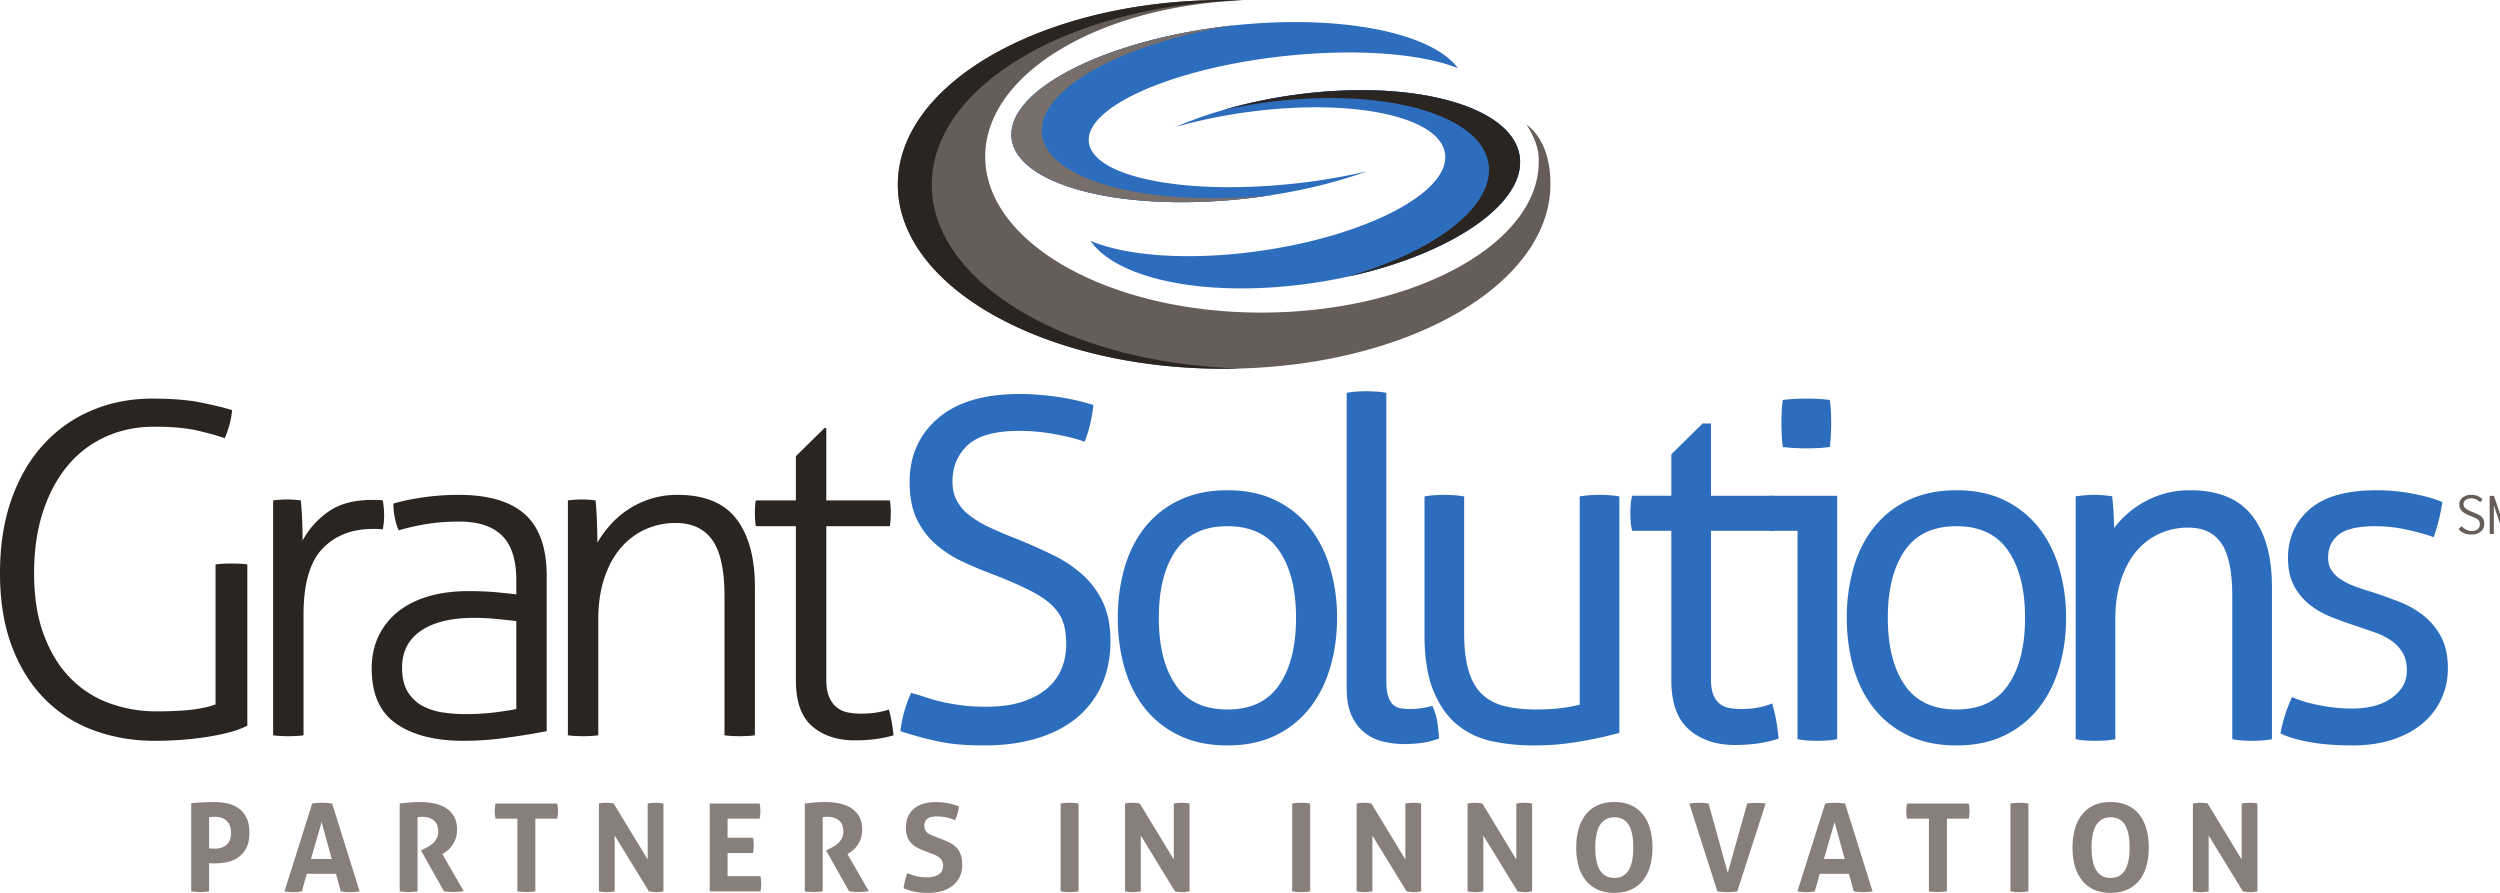
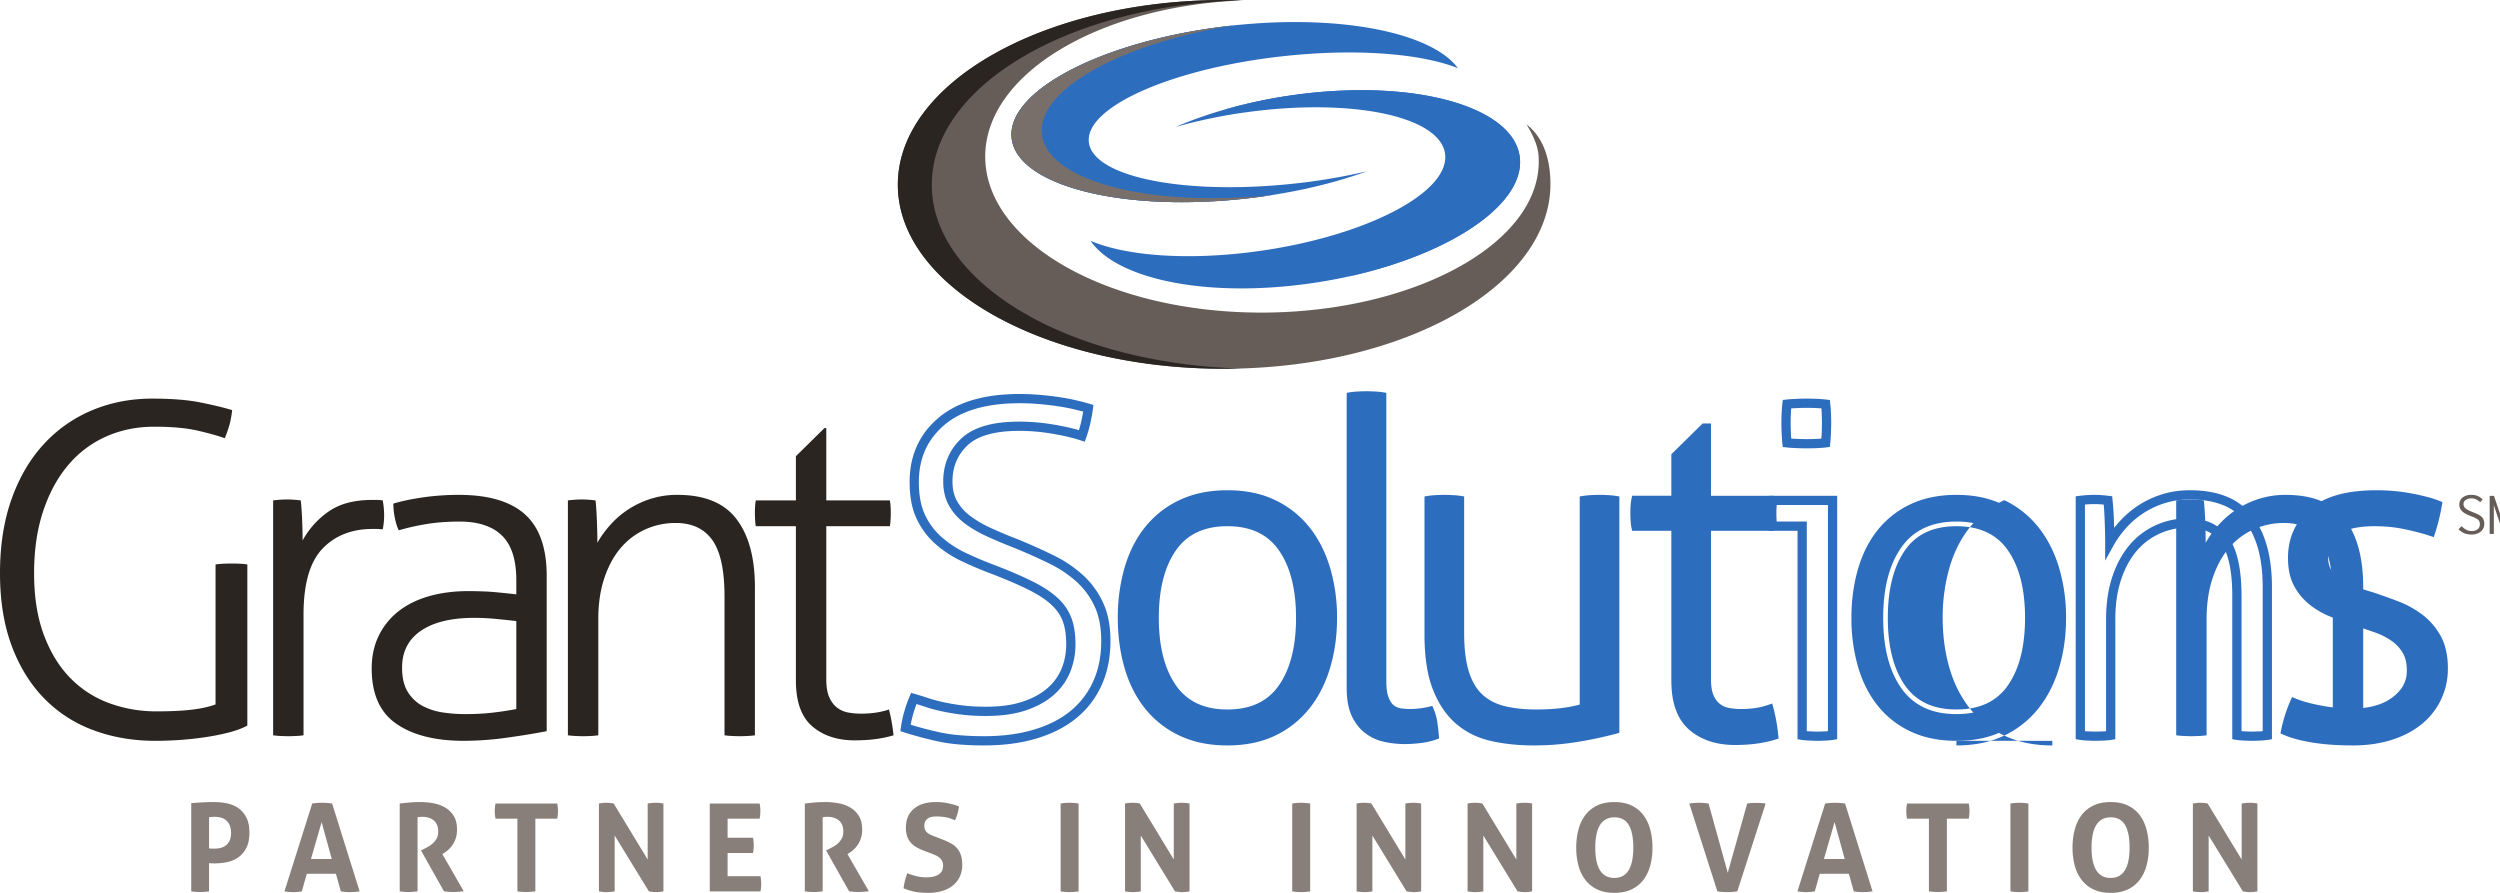
<svg xmlns="http://www.w3.org/2000/svg" style="isolation:isolate" viewBox="0.741 0 182 65" width="182" height="65">
  <g id="GrantSolutions_Logo">
    <g id="g12">
      <path d="M86.328 9.241a37.925 37.925 0 0 1 5.294-1.089c7.767-1.042 14.185.387 14.333 3.192.148 2.805-6.029 5.923-13.797 6.965-5.012.673-9.46.315-12.026-.777 1.892 2.761 8.262 4.139 15.713 3.139 8.791-1.179 15.755-5.22 15.554-9.025-.201-3.806-7.49-5.935-16.281-4.756-3.276.439-6.298 1.277-8.79 2.351" fill="#2D6DBE" />
      <path d="M111.4 11.675v-.001.001zm0-.01v-.002.002zm0-.009l-.001-.01.001.01z" fill="#2A2521" />
      <path d="M98.864 20.14c6.133-1.776 10.43-4.921 10.271-7.922-.163-3.094-5.013-5.08-11.546-5.08-1.501 0-3.092.105-4.734.325a37.435 37.435 0 0 0-3.015.534 36.569 36.569 0 0 1 5.278-1.107 35.784 35.784 0 0 1 4.733-.325c6.534 0 11.385 1.986 11.548 5.081l.001.01v.019c.144 3.349-5.246 6.872-12.536 8.465" fill="#2D6DBE" />
-       <path d="M98.864 20.14c6.133-1.776 10.43-4.921 10.271-7.922-.163-3.094-5.013-5.08-11.546-5.08-1.501 0-3.092.105-4.734.325a37.435 37.435 0 0 0-3.015.534 36.569 36.569 0 0 1 5.278-1.107 35.784 35.784 0 0 1 4.733-.325c6.534 0 11.385 1.986 11.548 5.081l.001.01v.019c.144 3.349-5.246 6.872-12.536 8.465" fill="#2A2521" />
      <path d="M100.254 12.471a44.078 44.078 0 0 1-5.505.917c-8.064.833-14.667-.579-14.748-3.155-.082-2.576 6.388-5.34 14.452-6.173 5.203-.538 9.796-.14 12.424.902-1.887-2.563-8.444-3.927-16.179-3.128-9.125.945-16.433 4.542-16.323 8.037.111 3.494 7.599 5.563 16.725 4.619 3.4-.352 6.547-1.072 9.154-2.019" fill="#2D6DBE" />
      <path d="M74.375 9.855V9.85v.005zm0-.011V9.84v.004zm0-.013V9.83v.001zm-.001-.009V9.82v.002zm0-.011V9.81v.001zm0-.009v-.003.003zm0-.011v-.002.002zm0-.01v-.002.002zm0-.01v-.002.002zm0-.01l.001-.002-.001.002zm.001-.011v-.002.002zm0-.01v-.002.002zm0-.011v-.001.001zm0-.011z" fill="#796F6A" />
      <path d="M86.775 14.718c-7.054 0-12.307-1.925-12.4-4.847V9.83l-.001-.008v-.061l.001-.002v-.041c.103-3.428 7.255-6.915 16.182-7.867-8 1.265-14.08 4.539-13.979 7.729.093 2.922 5.344 4.847 12.399 4.847 1.381 0 2.831-.074 4.325-.228l.139-.017a42.317 42.317 0 0 1-6.666.536" fill="#2D6DBE" />
      <path d="M86.775 14.718c-7.054 0-12.307-1.925-12.4-4.847V9.83l-.001-.008v-.061l.001-.002v-.041c.103-3.428 7.255-6.915 16.182-7.867-8 1.265-14.08 4.539-13.979 7.729.093 2.922 5.344 4.847 12.399 4.847 1.381 0 2.831-.074 4.325-.228l.139-.017a42.317 42.317 0 0 1-6.666.536" fill="#796F6A" />
      <path d="M111.872 9.056c.426.701.822 1.502.877 2.288.434 6.272-9 11.395-20.124 11.413-11.123.018-20.149-5.063-20.159-11.348C72.456 5.373 80.765.425 91.275.025A40.335 40.335 0 0 0 89.836 0C76.717.021 66.091 6.047 66.103 13.46c.012 7.414 10.657 13.406 23.776 13.385 13.12-.021 23.745-6.048 23.734-13.46-.003-1.513-.369-3.269-1.741-4.329" fill="#665C58" />
      <path d="M89.913 26.845h.004-.004zM89.836 0h.038-.038m-.026 26.845c-13.086 0-23.695-5.985-23.707-13.385v-.011C66.101 6.042 76.724.021 89.836 0h.038c.398 0 .79.009 1.183.021C78.52.409 68.564 6.285 68.576 13.46c.011 7.167 9.961 13.005 22.477 13.366a42.68 42.68 0 0 1-1.136.019h-.107zM16.433 41.09a6.43 6.43 0 0 1 .571-.051 12.304 12.304 0 0 1 1.206 0c.202.012.38.028.537.051v11.735c-.38.201-.833.369-1.358.503-.526.134-1.084.246-1.676.335-.593.09-1.202.157-1.828.202-.626.044-1.24.067-1.844.067-1.609 0-3.107-.257-4.493-.771a9.644 9.644 0 0 1-3.588-2.314c-1.006-1.028-1.794-2.302-2.364-3.822-.57-1.52-.855-3.286-.855-5.298s.279-3.806.839-5.382c.558-1.576 1.335-2.906 2.33-3.99a9.982 9.982 0 0 1 3.521-2.481c1.352-.57 2.821-.855 4.409-.855 1.408 0 2.582.095 3.521.285.938.19 1.698.374 2.28.553a7.093 7.093 0 0 1-.185 1.039 8.518 8.518 0 0 1-.352 1.006c-.492-.178-1.151-.363-1.978-.553-.827-.189-1.878-.285-3.152-.285-1.274 0-2.448.24-3.521.721a7.676 7.676 0 0 0-2.766 2.096c-.771.916-1.375 2.034-1.811 3.353-.436 1.319-.653 2.816-.653 4.493 0 1.721.234 3.214.704 4.476.469 1.263 1.106 2.308 1.911 3.135a7.587 7.587 0 0 0 2.833 1.844 9.88 9.88 0 0 0 3.471.604c1.006 0 1.849-.039 2.531-.118.682-.078 1.268-.206 1.76-.385V41.09m4.192-4.661c.179-.022.352-.039.519-.05a6.818 6.818 0 0 1 .99 0c.156.011.323.028.503.05.044.402.078.878.1 1.425.022.548.034 1.045.034 1.492a6.107 6.107 0 0 1 1.878-2.096c.804-.57 1.866-.855 3.185-.855h.352c.123 0 .262.012.419.034a6.2 6.2 0 0 1 .101 1.073c0 .357-.034.704-.101 1.039a3.67 3.67 0 0 0-.419-.033h-.319c-1.52 0-2.738.481-3.654 1.441-.917.962-1.375 2.561-1.375 4.795v8.785a5.019 5.019 0 0 1-.553.051c-.235.011-.42.016-.553.016-.113 0-.291-.005-.537-.016a5.109 5.109 0 0 1-.57-.051v-17.1zm17.703 8.785c-.38-.045-.854-.095-1.425-.151a16.962 16.962 0 0 0-1.626-.084c-1.676 0-2.973.313-3.889.939-.917.626-1.375 1.521-1.375 2.682 0 .738.139 1.33.419 1.778.279.447.642.787 1.09 1.022.447.235.939.392 1.475.47a11.18 11.18 0 0 0 1.61.117c.692 0 1.341-.033 1.944-.1a22.942 22.942 0 0 0 1.777-.269v-6.404zm0-2.984c0-1.476-.346-2.554-1.039-3.236-.693-.681-1.721-1.023-3.085-1.023-.894 0-1.71.062-2.447.185-.738.123-1.398.274-1.979.452-.112-.201-.207-.491-.285-.871a5.358 5.358 0 0 1-.117-1.073c.581-.179 1.296-.33 2.146-.453a18.222 18.222 0 0 1 2.615-.185c2.168 0 3.778.476 4.829 1.425 1.05.951 1.575 2.443 1.575 4.477v11.3c-.782.156-1.732.312-2.85.469a23.072 23.072 0 0 1-3.185.235c-2.079 0-3.716-.414-4.912-1.241-1.196-.827-1.794-2.168-1.794-4.024 0-.894.173-1.693.52-2.397a5.05 5.05 0 0 1 1.442-1.777c.614-.48 1.352-.844 2.213-1.09.86-.246 1.804-.369 2.833-.369.805 0 1.497.028 2.079.084.581.056 1.061.106 1.441.151V42.23m3.756-5.801a9.19 9.19 0 0 1 .52-.05 6.77 6.77 0 0 1 .989 0c.156.011.324.028.503.05.045.402.078.905.1 1.508.022.604.034 1.13.034 1.577.223-.403.514-.811.872-1.224a6.579 6.579 0 0 1 2.917-1.945 6.34 6.34 0 0 1 2.045-.319c1.967 0 3.398.587 4.292 1.761.894 1.174 1.342 2.822 1.342 4.945v10.797a5.041 5.041 0 0 1-.554.051c-.234.011-.419.016-.553.016-.112 0-.291-.005-.536-.016a5.085 5.085 0 0 1-.57-.051V43.403c0-1.899-.297-3.263-.889-4.09-.593-.827-1.481-1.241-2.666-1.241-.783 0-1.52.157-2.213.469a5.08 5.08 0 0 0-1.794 1.358c-.503.593-.9 1.325-1.19 2.197-.291.871-.436 1.866-.436 2.984v8.449a4.994 4.994 0 0 1-.553.051c-.235.011-.419.016-.554.016-.111 0-.29-.005-.536-.016a5.109 5.109 0 0 1-.57-.051v-17.1m16.598 1.878h-2.918a3.416 3.416 0 0 1-.05-.437 8.696 8.696 0 0 1-.017-.536c0-.179.006-.346.017-.503.011-.156.028-.29.05-.402h2.918V33.21l2.079-2.045h.134v5.264h4.627c.022.112.038.246.05.402.011.157.017.324.017.503s-.006.358-.017.536c-.012.18-.028.325-.05.437h-4.627v11.131c0 .56.072 1.001.218 1.325.144.324.335.576.57.754.234.18.502.297.804.353.302.056.609.084.922.084.783 0 1.464-.101 2.046-.302.156.581.268 1.207.335 1.877-.805.246-1.743.369-2.816.369-1.274 0-2.309-.341-3.102-1.023-.794-.681-1.19-1.793-1.19-3.336V38.307" fill="#2A2521" />
-       <path d="M67.264 50.847c.312.089.637.19.972.302.335.112.709.212 1.124.301.413.09.876.168 1.391.235.514.067 1.106.101 1.777.101 1.073 0 1.995-.129 2.766-.386.772-.256 1.408-.603 1.912-1.039.502-.436.876-.95 1.123-1.543a4.994 4.994 0 0 0 .369-1.928c0-.67-.084-1.246-.252-1.726-.168-.481-.458-.922-.872-1.325-.414-.402-.984-.788-1.709-1.157a31.053 31.053 0 0 0-2.733-1.19 26.72 26.72 0 0 1-2.23-.939 7.735 7.735 0 0 1-1.861-1.224 5.269 5.269 0 0 1-1.274-1.727c-.314-.67-.47-1.509-.47-2.515 0-1.81.654-3.274 1.962-4.392 1.307-1.117 3.213-1.676 5.717-1.676.491 0 .988.022 1.492.067.502.045.972.1 1.408.168.436.066.838.145 1.207.234.369.09.665.168.889.235-.045.335-.107.676-.185 1.022a8.534 8.534 0 0 1-.284.989c-.537-.178-1.225-.34-2.063-.486a14.734 14.734 0 0 0-2.498-.218c-1.855 0-3.185.381-3.99 1.14-.804.761-1.207 1.722-1.207 2.884 0 .604.123 1.129.369 1.576.246.447.587.839 1.022 1.174.436.335.956.642 1.56.922.603.279 1.251.553 1.944.821.939.381 1.816.772 2.633 1.174a8.82 8.82 0 0 1 2.095 1.408 5.955 5.955 0 0 1 1.375 1.895c.335.726.503 1.604.503 2.631 0 1.163-.207 2.197-.62 3.102a6.21 6.21 0 0 1-1.761 2.28c-.76.616-1.688 1.085-2.783 1.408-1.095.324-2.325.487-3.688.487-1.319 0-2.414-.096-3.286-.285a25.777 25.777 0 0 1-2.448-.654c.045-.335.123-.698.235-1.09.112-.391.235-.743.369-1.056" fill="#2D6DBE" />
      <path d="M67.264 50.847l-.093.324c.307.087.628.187.959.297.349.117.735.22 1.159.311h-.001c.424.093.898.172 1.42.24h.003-.004c.533.069 1.139.104 1.821.104 1.099 0 2.057-.131 2.873-.403.804-.268 1.482-.634 2.025-1.105a4.445 4.445 0 0 0 1.214-1.667 5.325 5.325 0 0 0 .395-2.058c-.001-.698-.088-1.31-.271-1.837l-.001-.003.001.003a3.766 3.766 0 0 0-.955-1.455c-.448-.435-1.046-.836-1.792-1.216-.742-.376-1.662-.776-2.763-1.204l-.003-.001-.002-.001a26.75 26.75 0 0 1-2.203-.927 7.422 7.422 0 0 1-1.78-1.171 4.945 4.945 0 0 1-1.194-1.618c-.286-.611-.438-1.401-.438-2.373.005-1.729.609-3.074 1.843-4.136 1.223-1.046 3.042-1.595 5.499-1.596.481 0 .968.022 1.462.066a22.4 22.4 0 0 1 1.387.165c.428.066.821.143 1.179.229.365.089.657.166.871.23l.097-.322-.334-.045c-.044.325-.103.657-.179.993a8.2 8.2 0 0 1-.274.95l.318.113.105-.319c-.56-.186-1.261-.351-2.11-.498a14.897 14.897 0 0 0-2.556-.223c-1.897.001-3.315.382-4.221 1.232-.87.817-1.317 1.889-1.313 3.128 0 .648.133 1.235.411 1.739v-.001c.269.49.644.918 1.112 1.279.46.353 1.001.672 1.623.96.611.284 1.266.559 1.965.83l.121-.314-.126.313c.932.377 1.801.765 2.61 1.163a8.5 8.5 0 0 1 2.016 1.353 5.616 5.616 0 0 1 1.297 1.789c.31.671.473 1.499.473 2.49-.001 1.124-.2 2.106-.591 2.962a5.87 5.87 0 0 1-1.665 2.158c-.722.584-1.607 1.034-2.667 1.347-1.06.314-2.257.473-3.593.473-1.303 0-2.377-.095-3.215-.277a25.441 25.441 0 0 1-2.415-.645l-.104.32.334.044c.042-.316.116-.663.224-1.041a8.59 8.59 0 0 1 .355-1.017l-.309-.132-.093.324.093-.324-.31-.133a9.19 9.19 0 0 0-.383 1.097v-.001a7.933 7.933 0 0 0-.244 1.139l-.037.278.266.086c.772.25 1.599.471 2.48.663.906.197 2.022.292 3.358.292 1.39 0 2.652-.165 3.783-.5 1.13-.334 2.1-.822 2.9-1.469a6.546 6.546 0 0 0 1.855-2.402c.436-.955.651-2.039.651-3.242 0-1.063-.174-1.99-.535-2.773a6.28 6.28 0 0 0-1.451-2.001 9.15 9.15 0 0 0-2.176-1.462 39.517 39.517 0 0 0-2.654-1.184h-.002l-.003-.002a31.946 31.946 0 0 1-1.925-.813 7.877 7.877 0 0 1-1.495-.883 3.41 3.41 0 0 1-.933-1.069c-.215-.391-.327-.855-.327-1.414.004-1.085.362-1.936 1.101-2.639.704-.67 1.945-1.049 3.759-1.048.807 0 1.62.071 2.441.213.827.144 1.5.303 2.013.474l.312.104.112-.31c.116-.327.214-.669.296-1.028.08-.356.143-.707.189-1.052l.039-.285-.276-.083c-.233-.07-.533-.149-.905-.239-.38-.092-.792-.172-1.236-.24-.444-.069-.92-.125-1.429-.171h-.001a17.386 17.386 0 0 0-1.521-.068c-2.551 0-4.544.569-5.936 1.757-1.38 1.174-2.084 2.758-2.079 4.648 0 1.041.16 1.928.501 2.658.33.709.784 1.325 1.354 1.835a8.1 8.1 0 0 0 1.941 1.277c.713.34 1.466.657 2.257.951l.118-.316-.122.314c1.087.422 1.99.815 2.702 1.177.705.357 1.248.728 1.628 1.098.381.372.639.767.788 1.194.152.434.233.973.233 1.615 0 .654-.115 1.25-.343 1.799a3.774 3.774 0 0 1-1.033 1.418c-.463.401-1.059.728-1.797.974-.727.243-1.614.369-2.66.368-.66 0-1.238-.033-1.734-.098a15.824 15.824 0 0 1-1.363-.23h-.001a10.082 10.082 0 0 1-1.087-.292h-.001a24.479 24.479 0 0 0-.985-.306l-.286-.082-.117.273.31.133m22.834 1.14c1.788 0 3.123-.626 4.006-1.878.884-1.251 1.325-2.961 1.325-5.13 0-2.168-.441-3.878-1.325-5.13-.883-1.252-2.218-1.878-4.006-1.878-1.789 0-3.125.626-4.007 1.878-.884 1.252-1.325 2.962-1.325 5.13 0 2.169.441 3.879 1.325 5.13.882 1.252 2.218 1.878 4.007 1.878zm0 1.945c-1.274 0-2.393-.23-3.354-.688a6.663 6.663 0 0 1-2.397-1.894c-.637-.805-1.112-1.755-1.425-2.85a12.761 12.761 0 0 1-.469-3.521c0-1.252.156-2.425.469-3.521.313-1.095.788-2.045 1.425-2.85a6.674 6.674 0 0 1 2.397-1.894c.961-.458 2.08-.688 3.354-.688s2.386.23 3.336.688a6.722 6.722 0 0 1 2.381 1.894c.636.805 1.117 1.755 1.441 2.85a12.36 12.36 0 0 1 .487 3.521c0 1.252-.163 2.426-.487 3.521-.324 1.095-.805 2.045-1.441 2.85a6.711 6.711 0 0 1-2.381 1.894c-.95.458-2.062.688-3.336.688" fill="#2D6DBE" />
      <path d="M90.098 51.987v.337c.933 0 1.765-.164 2.485-.501a4.535 4.535 0 0 0 1.797-1.52c.936-1.328 1.385-3.112 1.386-5.324-.001-2.212-.45-3.995-1.386-5.324a4.524 4.524 0 0 0-1.797-1.519c-.72-.338-1.552-.501-2.485-.501-.933 0-1.766.163-2.487.501a4.518 4.518 0 0 0-1.795 1.519c-.937 1.329-1.387 3.112-1.387 5.324 0 2.212.45 3.996 1.387 5.324h-.001a4.539 4.539 0 0 0 1.796 1.52c.721.337 1.554.501 2.487.501v-.674c-.856 0-1.586-.149-2.201-.437a3.845 3.845 0 0 1-1.531-1.298l-.003-.004.003.004c-.83-1.174-1.263-2.811-1.263-4.936 0-2.124.433-3.761 1.263-4.936a3.842 3.842 0 0 1 1.531-1.297c.615-.289 1.345-.438 2.201-.438.855 0 1.584.149 2.2.438.615.289 1.12.715 1.531 1.297.83 1.175 1.263 2.812 1.263 4.936 0 2.125-.433 3.762-1.263 4.936a3.845 3.845 0 0 1-1.531 1.298c-.616.288-1.345.437-2.2.437v.337zm0 1.945v-.337c-1.234 0-2.3-.222-3.209-.654a6.33 6.33 0 0 1-2.278-1.8c-.607-.767-1.063-1.675-1.365-2.734h-.001a12.443 12.443 0 0 1-.456-3.428c0-1.224.153-2.365.457-3.428.302-1.058.758-1.966 1.365-2.734a6.327 6.327 0 0 1 2.278-1.799c.909-.433 1.975-.655 3.209-.655s2.293.222 3.19.654a6.38 6.38 0 0 1 2.263 1.8c.608.769 1.069 1.678 1.383 2.737.314 1.062.472 2.202.472 3.425 0 1.223-.158 2.364-.472 3.425-.314 1.06-.775 1.969-1.383 2.737a6.37 6.37 0 0 1-2.263 1.8c-.897.432-1.956.654-3.19.654v.673c1.314 0 2.478-.237 3.482-.72a7.06 7.06 0 0 0 2.499-1.989c.666-.841 1.166-1.832 1.5-2.964.334-1.128.5-2.335.5-3.616a12.69 12.69 0 0 0-.5-3.616c-.334-1.131-.834-2.122-1.5-2.964a7.046 7.046 0 0 0-2.499-1.988c-1.004-.484-2.168-.722-3.482-.721-1.315-.001-2.485.237-3.498.72a7.005 7.005 0 0 0-2.517 1.989c-.667.843-1.162 1.835-1.485 2.967a13.11 13.11 0 0 0-.482 3.613c0 1.28.16 2.486.482 3.613.323 1.133.818 2.125 1.485 2.967a7.005 7.005 0 0 0 2.517 1.989c1.013.483 2.183.72 3.498.72v-.336m9.017-25.048a5.35 5.35 0 0 1 .554-.05c.235-.011.419-.017.553-.017.112 0 .29.006.537.017.245.012.435.028.57.05v20.689c0 .581.067 1.034.201 1.358.133.324.302.559.503.704.201.145.424.235.671.268.245.033.469.051.67.051.246 0 .503-.018.771-.051s.492-.072.671-.117c.112.268.19.559.235.872.044.313.078.603.1.871-.313.112-.665.19-1.056.235a9.562 9.562 0 0 1-1.09.067c-.469 0-.938-.05-1.408-.151a3.13 3.13 0 0 1-1.258-.57c-.369-.279-.664-.659-.888-1.14-.223-.48-.336-1.112-.336-1.894V28.884" fill="#2D6DBE" />
      <path d="M99.115 28.884l.054.333c.115-.019.29-.036.517-.047h-.002c.233-.01.414-.016.538-.016.101 0 .278.006.522.016h.001-.002c.238.011.42.028.532.047l.054-.333h-.337v20.689c.001.607.067 1.096.227 1.486.149.362.347.654.617.849.243.176.523.289.822.329.258.035.496.053.716.053.261 0 .532-.018.813-.053a6.13 6.13 0 0 0 .711-.124l-.082-.327-.311.13c.1.24.171.502.212.789.044.308.077.592.098.852l.336-.028-.113-.317a4.376 4.376 0 0 1-.981.217 9.197 9.197 0 0 1-1.052.065c-.445 0-.89-.047-1.337-.143a2.796 2.796 0 0 1-1.125-.509c-.321-.243-.582-.574-.787-1.014-.194-.416-.304-1.001-.304-1.752V28.884h-.337l.054.333-.054-.333h-.336v21.192c.001.814.114 1.492.366 2.036.243.522.574.951.992 1.267l-.001-.001a3.46 3.46 0 0 0 1.39.631c.493.106.986.159 1.479.159.351 0 .726-.023 1.128-.07.412-.047.79-.13 1.132-.252l.243-.087-.021-.258a15.94 15.94 0 0 0-.103-.891 3.868 3.868 0 0 0-.258-.953l-.111-.268-.281.07c-.16.041-.371.078-.631.11a5.875 5.875 0 0 1-.729.048c-.182 0-.391-.016-.625-.047a1.133 1.133 0 0 1-.519-.208c-.133-.095-.271-.273-.389-.56-.108-.258-.176-.674-.175-1.229V28.598l-.283-.046a5.693 5.693 0 0 0-.608-.054h-.002.001a13.868 13.868 0 0 0-.552-.017c-.143 0-.331.006-.569.017a5.54 5.54 0 0 0-.591.054l-.283.046v.286h.336zm5.666 7.545c.134-.022.324-.039.57-.05.246-.012.424-.017.536-.017.134 0 .319.005.553.017.235.011.42.028.554.05v9.623c0 1.207.123 2.196.369 2.968.246.771.608 1.374 1.089 1.81.481.436 1.067.738 1.761.905.692.168 1.475.252 2.347.252.737 0 1.397-.039 1.978-.117a10.104 10.104 0 0 0 1.543-.319V36.429c.133-.022.324-.039.569-.05.246-.012.425-.017.537-.017.134 0 .319.005.553.017.235.011.42.028.554.05v16.664c-.828.224-1.749.42-2.767.587a19.197 19.197 0 0 1-3.135.252 13.98 13.98 0 0 1-2.967-.302c-.929-.201-1.733-.587-2.414-1.157-.683-.57-1.224-1.358-1.627-2.364-.402-1.005-.603-2.313-.603-3.923v-9.757" fill="#2D6DBE" />
      <path d="M104.781 36.429l.054.332c.112-.018.293-.035.531-.046.243-.011.419-.016.521-.016.126 0 .306.005.537.016.227.011.403.028.516.046l.054-.332h-.337v9.623c.001 1.23.124 2.25.385 3.07.259.813.65 1.474 1.185 1.958.523.475 1.165.804 1.907.983.724.175 1.532.261 2.426.261.749 0 1.423-.04 2.023-.12a10.44 10.44 0 0 0 1.594-.33l.24-.072V36.429h-.336l.054.332c.111-.018.293-.035.531-.046.242-.011.419-.016.521-.016.125 0 .306.005.537.016.227.011.403.028.515.046l.055-.332h-.337v16.664h.337l-.089-.324c-.814.22-1.725.413-2.733.579-.998.165-2.024.247-3.08.247-1.029 0-1.995-.098-2.896-.294-.88-.191-1.63-.552-2.269-1.086-.633-.528-1.143-1.264-1.53-2.231-.38-.947-.58-2.216-.579-3.798v-9.757h-.337l.054.332-.054-.332h-.337v9.757c0 1.638.203 2.985.628 4.048.418 1.046.99 1.886 1.723 2.498.724.606 1.583 1.016 2.558 1.227.953.207 1.967.309 3.039.309 1.091 0 2.154-.085 3.19-.256a28.293 28.293 0 0 0 2.799-.594l.249-.067V36.142l-.282-.046a5.628 5.628 0 0 0-.591-.053 11.94 11.94 0 0 0-.57-.018c-.122 0-.304.006-.553.017a5.918 5.918 0 0 0-.607.054l-.283.046v15.409h.337l-.097-.322a9.856 9.856 0 0 1-1.491.307c-.562.076-1.208.114-1.933.114-.85 0-1.607-.081-2.268-.242-.646-.156-1.177-.432-1.613-.827-.428-.388-.763-.935-.996-1.663-.231-.723-.352-1.682-.352-2.866v-9.91l-.283-.046a5.602 5.602 0 0 0-.591-.053 11.901 11.901 0 0 0-.57-.018c-.122 0-.303.006-.552.017a5.941 5.941 0 0 0-.608.054l-.283.046v.287h.337m17.971 1.878h-2.917a3.088 3.088 0 0 1-.05-.437 7.974 7.974 0 0 1 0-1.039c.01-.156.027-.29.05-.402h2.917V33.21l2.079-2.045h.133v5.264h4.628c.022.112.039.246.05.402.011.157.017.324.017.503s-.006.358-.017.536c-.011.18-.028.325-.05.437h-4.628v11.131c0 .56.073 1.001.218 1.325a1.9 1.9 0 0 0 .571.754c.234.18.502.297.804.353.302.056.609.084.922.084.783 0 1.464-.101 2.046-.302.156.581.268 1.207.335 1.877-.805.246-1.743.369-2.817.369-1.274 0-2.307-.341-3.101-1.023-.794-.681-1.19-1.793-1.19-3.336V38.307" fill="#2D6DBE" />
      <path d="M122.752 38.307v-.337h-2.917v.337l.329-.066a3.36 3.36 0 0 1-.044-.391v-.001a8.05 8.05 0 0 1 0-.993v-.003.002c.01-.146.026-.267.044-.361l-.329-.065v.336h3.253v-3.414l1.979-1.946-.236-.24v.336h.133v-.336h-.336v5.6h4.964v-.336l-.331.064c.019.095.035.216.045.363v-.001a8.082 8.082 0 0 1 0 .995v-.001a3.18 3.18 0 0 1-.045.393l.331.065v-.337h-4.964v11.468c.001.588.073 1.072.248 1.463V50.9c.162.365.386.667.673.885l-.001-.001c.276.213.599.353.948.417.322.059.65.089.983.089.812 0 1.53-.104 2.156-.32l-.11-.318-.325.087c.151.562.26 1.169.325 1.824l.335-.034-.098-.322c-.765.234-1.671.355-2.719.355-1.216-.002-2.157-.321-2.882-.942-.348-.3-.612-.693-.795-1.203-.181-.509-.278-1.135-.278-1.878V37.97h-.336v.337h-.337v11.232c0 .8.102 1.502.317 2.104.215.602.546 1.106.991 1.488.861.742 1.989 1.106 3.32 1.104 1.099 0 2.07-.126 2.916-.384l.264-.08-.028-.275a12.048 12.048 0 0 0-.345-1.932l-.094-.348-.341.118c-.537.185-1.182.283-1.936.283-.292 0-.579-.026-.861-.078a1.512 1.512 0 0 1-.66-.289l-.001-.001a1.546 1.546 0 0 1-.467-.624h-.001c-.116-.257-.189-.656-.188-1.187V38.643h4.568l.053-.272c.026-.134.044-.29.056-.479v-.003.002a9.39 9.39 0 0 0 .017-.557c0-.186-.006-.361-.017-.526v-.002a3.592 3.592 0 0 0-.056-.441l-.052-.273h-4.569v-5.264h-.608l-2.278 2.241v3.023h-2.857l-.054.271a3.639 3.639 0 0 0-.056.445v-.001a7.958 7.958 0 0 0-.017.527c0 .186.006.372.017.558v-.001c.012.189.029.347.056.482l.054.27h3.194v-.336h-.337.337" fill="#2D6DBE" />
-       <path d="M130.832 32.237a9.468 9.468 0 0 1-.05-.737 14.013 14.013 0 0 1 0-1.408c.01-.269.027-.492.05-.671.2-.022.446-.039.738-.05a15.264 15.264 0 0 1 1.408 0c.268.011.491.028.671.05.021.179.038.402.05.671.01.268.016.492.016.67 0 .201-.006.448-.016.738-.012.291-.029.536-.05.737-.18.023-.403.04-.671.051-.268.011-.492.017-.671.017-.201 0-.447-.006-.737-.017a9.88 9.88 0 0 1-.738-.051zm1.106 6.07h-2.146a3.134 3.134 0 0 1-.05-.403 7.167 7.167 0 0 1-.017-.503c0-.178.006-.357.017-.536.011-.179.027-.324.05-.436h4.359v17.1a4.994 4.994 0 0 1-.553.051c-.235.011-.419.016-.554.016-.112 0-.29-.005-.536-.016a5.109 5.109 0 0 1-.57-.051V38.307z" fill="#2D6DBE" />
      <path d="M130.832 32.237l.334-.037a10.263 10.263 0 0 1-.048-.713v-.002.001a14.728 14.728 0 0 1 0-1.379v-.004.002c.011-.262.027-.477.048-.642l-.334-.042.036.335c.19-.021.429-.038.715-.049.286-.011.529-.016.724-.016.172 0 .392.005.657.016.261.011.477.027.643.048l.042-.334-.335.04c.021.167.037.383.048.645v-.001c.011.266.016.486.016.657 0 .195-.005.438-.016.725-.011.285-.028.524-.049.714l.336.036-.043-.334a7.5 7.5 0 0 1-.642.048h-.001a14.768 14.768 0 0 1-1.38 0h-.001a9.676 9.676 0 0 1-.713-.048l-.037.334.334-.037-.334.037-.038.335c.213.024.466.041.763.052h-.001a15.765 15.765 0 0 0 1.436 0h-.001c.275-.011.506-.028.7-.053l.263-.033.029-.264c.023-.212.04-.465.052-.761.011-.294.017-.543.017-.751 0-.186-.006-.413-.017-.684v-.001a9.47 9.47 0 0 0-.052-.697l-.032-.261-.261-.032a8.962 8.962 0 0 0-.698-.053 17.503 17.503 0 0 0-.685-.017c-.208 0-.457.006-.751.017-.296.012-.549.029-.761.052l-.265.029-.033.264c-.023.193-.04.424-.051.699v-.002a14.553 14.553 0 0 0 0 1.438l-.001-.001c.011.296.028.549.052.762l.03.267.267.03.038-.335zm1.106 6.07v-.337h-2.146v.337l.33-.068a2.764 2.764 0 0 1-.044-.358v-.004.003a7.974 7.974 0 0 1 0-.993v-.002c.01-.169.026-.3.044-.389l-.33-.067v.336h4.022v16.764h.337l-.055-.332a4.743 4.743 0 0 1-.514.046c-.231.011-.413.017-.538.017-.101 0-.277-.006-.521-.017h.001a4.8 4.8 0 0 1-.53-.046l-.056.332h.337V37.97h-.337v.337h-.337v15.507l.281.047c.159.026.357.043.611.055.248.011.429.017.551.017.144 0 .332-.006.569-.017h.001c.243-.012.436-.029.593-.055l.281-.047V36.092h-4.971l-.054.269a3.432 3.432 0 0 0-.057.484v-.002a8.711 8.711 0 0 0 0 1.086v-.001c.012.167.029.314.057.446l.055.269h2.42v-.336h-.337.337m11.231 13.68c1.788 0 3.124-.626 4.007-1.878.883-1.251 1.324-2.961 1.324-5.13 0-2.168-.441-3.878-1.324-5.13-.883-1.252-2.219-1.878-4.007-1.878-1.789 0-3.124.626-4.007 1.878-.883 1.252-1.324 2.962-1.324 5.13 0 2.169.441 3.879 1.324 5.13.883 1.252 2.218 1.878 4.007 1.878zm0 1.945c-1.274 0-2.392-.23-3.353-.688a6.663 6.663 0 0 1-2.397-1.894c-.637-.805-1.112-1.755-1.425-2.85a12.724 12.724 0 0 1-.47-3.521c0-1.252.156-2.425.47-3.521.313-1.095.788-2.045 1.425-2.85a6.674 6.674 0 0 1 2.397-1.894c.961-.458 2.079-.688 3.353-.688 1.275 0 2.386.23 3.336.688a6.717 6.717 0 0 1 2.382 1.894c.636.805 1.117 1.755 1.441 2.85a12.36 12.36 0 0 1 .486 3.521c0 1.252-.162 2.426-.486 3.521-.324 1.095-.805 2.045-1.441 2.85a6.706 6.706 0 0 1-2.382 1.894c-.95.458-2.061.688-3.336.688" fill="#2D6DBE" />
-       <path d="M143.169 51.987v.337c.933 0 1.765-.164 2.486-.501a4.539 4.539 0 0 0 1.796-1.52c.937-1.328 1.386-3.112 1.386-5.324 0-2.212-.449-3.995-1.386-5.324a4.528 4.528 0 0 0-1.796-1.519c-.721-.338-1.553-.501-2.486-.501-.933 0-1.766.163-2.486.501a4.521 4.521 0 0 0-1.796 1.519c-.937 1.329-1.386 3.112-1.386 5.324 0 2.212.449 3.995 1.386 5.324a4.532 4.532 0 0 0 1.796 1.52c.72.337 1.553.501 2.486.501v-.674c-.856 0-1.585-.149-2.2-.437a3.847 3.847 0 0 1-1.532-1.298c-.829-1.174-1.263-2.811-1.263-4.936 0-2.124.434-3.761 1.263-4.936a3.845 3.845 0 0 1 1.532-1.297c.615-.289 1.344-.438 2.2-.438.855 0 1.585.149 2.2.438a3.845 3.845 0 0 1 1.532 1.297c.829 1.175 1.263 2.812 1.263 4.936 0 2.125-.434 3.762-1.263 4.936a3.847 3.847 0 0 1-1.532 1.298c-.615.288-1.345.437-2.2.437v.337zm0 1.945v-.337c-1.234 0-2.299-.222-3.208-.654a6.33 6.33 0 0 1-2.278-1.8l-.007-.008.007.008c-.608-.767-1.063-1.675-1.365-2.734h-.001a12.405 12.405 0 0 1-.456-3.428c0-1.224.152-2.365.457-3.428.302-1.058.757-1.966 1.365-2.734a6.327 6.327 0 0 1 2.278-1.799c.909-.433 1.974-.655 3.208-.655 1.235 0 2.293.222 3.19.654a6.393 6.393 0 0 1 2.264 1.8c.607.769 1.068 1.678 1.382 2.737.314 1.062.472 2.202.472 3.425 0 1.223-.158 2.364-.472 3.425-.314 1.06-.775 1.969-1.382 2.737a6.382 6.382 0 0 1-2.264 1.8c-.897.432-1.955.654-3.19.654v.673c1.315 0 2.479-.237 3.482-.72a7.063 7.063 0 0 0 2.5-1.989c.665-.841 1.165-1.832 1.5-2.964.334-1.128.5-2.335.5-3.616a12.69 12.69 0 0 0-.5-3.616l-.008-.025.008.025c-.335-1.131-.835-2.122-1.5-2.964a7.055 7.055 0 0 0-2.499-1.988c-1.004-.484-2.168-.722-3.483-.721-1.314-.001-2.484.237-3.498.72a7.002 7.002 0 0 0-2.516 1.989c-.667.843-1.162 1.835-1.485 2.967a13.073 13.073 0 0 0-.483 3.613c0 1.28.16 2.486.483 3.613.323 1.133.818 2.125 1.485 2.967a7.002 7.002 0 0 0 2.516 1.989c1.014.483 2.184.721 3.498.72v-.336m9.019-17.503c.178-.022.352-.039.519-.05a6.818 6.818 0 0 1 .989 0c.157.011.324.028.504.05.044.402.078.905.1 1.508.022.604.033 1.13.033 1.577.224-.403.514-.811.873-1.224a6.685 6.685 0 0 1 1.257-1.123 6.555 6.555 0 0 1 1.659-.822 6.342 6.342 0 0 1 2.046-.319c1.966 0 3.397.587 4.292 1.761.893 1.174 1.341 2.822 1.341 4.945v10.797a5.019 5.019 0 0 1-.553.051c-.235.011-.42.016-.554.016-.112 0-.291-.005-.537-.016a5.11 5.11 0 0 1-.569-.051V43.403c0-1.899-.297-3.263-.889-4.09-.592-.827-1.481-1.241-2.665-1.241-.783 0-1.521.157-2.213.469a5.093 5.093 0 0 0-1.795 1.358c-.502.593-.899 1.325-1.19 2.197-.29.871-.435 1.866-.435 2.984v8.449a5.016 5.016 0 0 1-.554.051c-.234.011-.419.016-.553.016-.112 0-.291-.005-.537-.016a5.086 5.086 0 0 1-.569-.051v-17.1" fill="#2D6DBE" />
+       <path d="M143.169 51.987v.337c.933 0 1.765-.164 2.486-.501a4.539 4.539 0 0 0 1.796-1.52c.937-1.328 1.386-3.112 1.386-5.324 0-2.212-.449-3.995-1.386-5.324a4.528 4.528 0 0 0-1.796-1.519c-.721-.338-1.553-.501-2.486-.501-.933 0-1.766.163-2.486.501a4.521 4.521 0 0 0-1.796 1.519c-.937 1.329-1.386 3.112-1.386 5.324 0 2.212.449 3.995 1.386 5.324a4.532 4.532 0 0 0 1.796 1.52c.72.337 1.553.501 2.486.501v-.674c-.856 0-1.585-.149-2.2-.437a3.847 3.847 0 0 1-1.532-1.298c-.829-1.174-1.263-2.811-1.263-4.936 0-2.124.434-3.761 1.263-4.936a3.845 3.845 0 0 1 1.532-1.297c.615-.289 1.344-.438 2.2-.438.855 0 1.585.149 2.2.438a3.845 3.845 0 0 1 1.532 1.297c.829 1.175 1.263 2.812 1.263 4.936 0 2.125-.434 3.762-1.263 4.936a3.847 3.847 0 0 1-1.532 1.298c-.615.288-1.345.437-2.2.437v.337zm0 1.945v-.337c-1.234 0-2.299-.222-3.208-.654a6.33 6.33 0 0 1-2.278-1.8l-.007-.008.007.008c-.608-.767-1.063-1.675-1.365-2.734h-.001a12.405 12.405 0 0 1-.456-3.428c0-1.224.152-2.365.457-3.428.302-1.058.757-1.966 1.365-2.734a6.327 6.327 0 0 1 2.278-1.799c.909-.433 1.974-.655 3.208-.655 1.235 0 2.293.222 3.19.654a6.393 6.393 0 0 1 2.264 1.8c.607.769 1.068 1.678 1.382 2.737.314 1.062.472 2.202.472 3.425 0 1.223-.158 2.364-.472 3.425-.314 1.06-.775 1.969-1.382 2.737a6.382 6.382 0 0 1-2.264 1.8c-.897.432-1.955.654-3.19.654v.673c1.315 0 2.479-.237 3.482-.72a7.063 7.063 0 0 0 2.5-1.989c.665-.841 1.165-1.832 1.5-2.964.334-1.128.5-2.335.5-3.616a12.69 12.69 0 0 0-.5-3.616l-.008-.025.008.025c-.335-1.131-.835-2.122-1.5-2.964a7.055 7.055 0 0 0-2.499-1.988a7.002 7.002 0 0 0-2.516 1.989c-.667.843-1.162 1.835-1.485 2.967a13.073 13.073 0 0 0-.483 3.613c0 1.28.16 2.486.483 3.613.323 1.133.818 2.125 1.485 2.967a7.002 7.002 0 0 0 2.516 1.989c1.014.483 2.184.721 3.498.72v-.336m9.019-17.503c.178-.022.352-.039.519-.05a6.818 6.818 0 0 1 .989 0c.157.011.324.028.504.05.044.402.078.905.1 1.508.022.604.033 1.13.033 1.577.224-.403.514-.811.873-1.224a6.685 6.685 0 0 1 1.257-1.123 6.555 6.555 0 0 1 1.659-.822 6.342 6.342 0 0 1 2.046-.319c1.966 0 3.397.587 4.292 1.761.893 1.174 1.341 2.822 1.341 4.945v10.797a5.019 5.019 0 0 1-.553.051c-.235.011-.42.016-.554.016-.112 0-.291-.005-.537-.016a5.11 5.11 0 0 1-.569-.051V43.403c0-1.899-.297-3.263-.889-4.09-.592-.827-1.481-1.241-2.665-1.241-.783 0-1.521.157-2.213.469a5.093 5.093 0 0 0-1.795 1.358c-.502.593-.899 1.325-1.19 2.197-.29.871-.435 1.866-.435 2.984v8.449a5.016 5.016 0 0 1-.554.051c-.234.011-.419.016-.553.016-.112 0-.291-.005-.537-.016a5.086 5.086 0 0 1-.569-.051v-17.1" fill="#2D6DBE" />
      <path d="M152.188 36.429l.04.334c.174-.021.341-.037.502-.048a6.747 6.747 0 0 1 .942 0c.15.011.312.027.487.048l.041-.334-.335.036c.043.391.077.887.098 1.485.022.6.034 1.123.034 1.564v1.3l.631-1.137c.21-.379.486-.768.832-1.167l.004-.005-.004.005a6.23 6.23 0 0 1 2.771-1.846h-.001a6.004 6.004 0 0 1 1.938-.301c.95 0 1.755.142 2.42.415a3.763 3.763 0 0 1 1.604 1.213c.833 1.093 1.272 2.663 1.272 4.741v10.797h.337l-.056-.332a4.719 4.719 0 0 1-.513.046c-.231.011-.413.017-.538.017-.101 0-.278-.006-.521-.017h-.002.002a4.777 4.777 0 0 1-.529-.046l-.056.332h.337V43.403c-.003-1.933-.293-3.356-.952-4.286-.653-.921-1.679-1.389-2.939-1.382-.828 0-1.616.167-2.352.499a5.418 5.418 0 0 0-1.912 1.447h-.001c-.535.631-.951 1.403-1.252 2.308-.304.913-.453 1.944-.453 3.091v8.449h.337l-.056-.332a4.716 4.716 0 0 1-.515.046h.002c-.232.011-.414.017-.538.017-.101 0-.278-.006-.522-.017h-.002.003a4.825 4.825 0 0 1-.53-.046l-.055.332h.337v-17.1h-.337l.04.334-.04-.334h-.337v17.385l.281.047c.157.026.356.043.61.055.248.011.429.017.552.017.143 0 .331-.006.569-.017.243-.012.437-.029.593-.055l.281-.047V45.08c0-1.089.142-2.047.419-2.878.279-.839.656-1.53 1.127-2.086v.001a4.74 4.74 0 0 1 1.676-1.269 4.975 4.975 0 0 1 2.075-.439c1.11.006 1.859.367 2.391 1.1.525.723.829 2.028.826 3.894v10.411l.281.047c.158.026.357.043.61.055h.001c.248.011.429.017.551.017.144 0 .332-.006.569-.017h.001a5.37 5.37 0 0 0 .593-.055l.281-.047V42.732c0-2.168-.456-3.894-1.411-5.149a4.437 4.437 0 0 0-1.884-1.428c-.766-.314-1.659-.465-2.675-.465-.77 0-1.49.111-2.154.336a6.942 6.942 0 0 0-1.744.864c-.502.35-.943.743-1.32 1.18h.001a7.578 7.578 0 0 0-.912 1.28l.294.164h.337c0-.453-.012-.982-.034-1.589v-.016.016a21.732 21.732 0 0 0-.102-1.533l-.029-.265-.265-.033a11.61 11.61 0 0 0-.519-.051 7.35 7.35 0 0 0-1.036 0c-.174.012-.354.029-.538.051l-.296.037v.298h.337m15.591 14.753c.491.202 1.128.375 1.911.52.782.146 1.531.218 2.247.218 1.341 0 2.403-.296 3.185-.888.783-.593 1.174-1.325 1.174-2.197 0-.603-.117-1.101-.352-1.492a3.17 3.17 0 0 0-.939-.989 5.431 5.431 0 0 0-1.324-.654c-.492-.168-.996-.34-1.51-.519a23.043 23.043 0 0 1-1.659-.604 5.693 5.693 0 0 1-1.459-.855 4.02 4.02 0 0 1-1.023-1.258c-.256-.491-.385-1.106-.385-1.844 0-1.363.497-2.469 1.492-3.319.994-.85 2.532-1.275 4.611-1.275.871 0 1.715.079 2.531.235.816.157 1.447.324 1.894.503a13.876 13.876 0 0 1-.469 1.911 17.508 17.508 0 0 0-1.793-.469 10.772 10.772 0 0 0-2.264-.235c-1.364 0-2.33.241-2.901.721-.569.481-.855 1.112-.855 1.895 0 .424.095.787.286 1.089.189.302.446.56.77.772a5.69 5.69 0 0 0 1.107.553c.414.156.855.301 1.325.436.603.201 1.212.419 1.827.654a6.763 6.763 0 0 1 1.677.922c.502.38.916.86 1.24 1.441.324.582.486 1.308.486 2.18 0 .804-.162 1.537-.486 2.196a4.819 4.819 0 0 1-1.357 1.677c-.582.458-1.275.81-2.08 1.056-.804.246-1.688.369-2.649.369-1.073 0-2.029-.067-2.866-.201-.839-.135-1.515-.313-2.029-.537a9.944 9.944 0 0 1 .637-2.012" fill="#2D6DBE" />
      <path d="M167.779 51.182l-.128.311c.523.215 1.18.392 1.978.54.8.149 1.569.224 2.308.224 1.388 0 2.53-.307 3.388-.957.848-.634 1.313-1.488 1.307-2.465.001-.646-.125-1.207-.4-1.665l-.003-.005.003.004a3.518 3.518 0 0 0-1.037-1.093 5.78 5.78 0 0 0-1.406-.695c-.492-.167-.994-.34-1.506-.519l-.005-.001-.004-.001a21.922 21.922 0 0 1-1.635-.595 5.318 5.318 0 0 1-1.372-.804h-.001c-.39-.318-.7-.699-.937-1.153-.225-.429-.348-.989-.347-1.688.005-1.282.451-2.268 1.374-3.063.901-.774 2.355-1.195 4.392-1.194.851 0 1.674.077 2.468.229.803.154 1.419.319 1.832.485l.125-.313-.332-.057a13.534 13.534 0 0 1-.458 1.865l.321.103.106-.319a17.717 17.717 0 0 0-1.829-.479 11.112 11.112 0 0 0-2.334-.242c-1.401.003-2.44.236-3.118.799v.001c-.643.536-.979 1.288-.974 2.152-.001.474.107.906.336 1.269.217.345.512.638.872.873h-.001c.348.228.74.423 1.173.587.423.16.874.308 1.351.445l.093-.324-.107.319c.599.2 1.203.416 1.814.649a6.487 6.487 0 0 1 1.594.876c.464.352.845.794 1.149 1.338v-.001c.289.519.444 1.186.444 2.016-.001.759-.152 1.437-.452 2.048a4.465 4.465 0 0 1-1.264 1.56c-.545.43-1.199.764-1.969.999-.769.235-1.618.354-2.551.354-1.058 0-1.997-.066-2.813-.197-.821-.131-1.473-.305-1.948-.513l-.134.309.33.066a9.627 9.627 0 0 1 .616-1.944l-.309-.134-.128.311.128-.311-.309-.134a10.344 10.344 0 0 0-.658 2.08l-.054.266.25.108c.552.241 1.253.424 2.109.561.861.138 1.834.205 2.92.205.99 0 1.907-.126 2.748-.383.838-.256 1.571-.626 2.189-1.114a5.145 5.145 0 0 0 1.451-1.792 5.249 5.249 0 0 0 .521-2.345c0-.913-.17-1.698-.528-2.343l-.001-.001a4.912 4.912 0 0 0-1.332-1.546 7.111 7.111 0 0 0-1.759-.968 46.581 46.581 0 0 0-1.841-.659l-.007-.002-.007-.002a16.478 16.478 0 0 1-1.298-.427 5.229 5.229 0 0 1-1.04-.52h-.001a2.206 2.206 0 0 1-.671-.669c-.151-.241-.232-.535-.233-.91.006-.702.238-1.212.736-1.638l-.001.001c.463-.397 1.357-.645 2.684-.642.76 0 1.49.076 2.193.228.717.154 1.306.308 1.757.459l.323.107.104-.323c.207-.641.367-1.294.481-1.958l.046-.269-.253-.101c-.481-.191-1.127-.361-1.956-.521a13.79 13.79 0 0 0-2.594-.24c-2.122 0-3.742.429-4.83 1.355-1.066.905-1.615 2.131-1.61 3.575 0 .776.135 1.446.424 2 .277.531.649.988 1.109 1.363l-.001-.001c.452.37.969.672 1.545.906h-.001a22.65 22.65 0 0 0 1.685.613l.102-.32-.11.317c.514.18 1.018.353 1.511.521a5.03 5.03 0 0 1 1.242.613c.354.243.631.536.841.884.195.325.304.758.304 1.319-.005.767-.323 1.377-1.04 1.928-.706.535-1.688.82-2.982.82-.693 0-1.421-.07-2.185-.212-.768-.142-1.386-.312-1.845-.5l-.305-.126-.132.303.309.134" fill="#2D6DBE" />
      <path d="M15.961 61.761c.071.012.138.018.2.018h.227c.148 0 .294-.02.436-.059a.994.994 0 0 0 .378-.191.924.924 0 0 0 .262-.351c.065-.145.098-.325.098-.538 0-.22-.033-.405-.098-.556a.96.96 0 0 0-.262-.365.99.99 0 0 0-.378-.196 1.684 1.684 0 0 0-.436-.058 3.47 3.47 0 0 0-.427.027v2.269zm-1.299-3.292c.272-.024.549-.043.827-.058.279-.015.561-.022.846-.022.296 0 .597.03.903.089.305.059.581.17.827.333s.446.391.6.681c.155.291.232.667.232 1.13 0 .462-.077.838-.232 1.126a1.874 1.874 0 0 1-.595.68 2.18 2.18 0 0 1-.815.338 4.565 4.565 0 0 1-1.294.072v2.054a3.24 3.24 0 0 1-.329.036 6.73 6.73 0 0 1-.312.009 7.15 7.15 0 0 1-.311-.009 3.554 3.554 0 0 1-.347-.036v-6.423m10.231 4.066l-.738-2.687-.774 2.687h1.512zm-1.423-4.039c.124-.018.243-.031.356-.041a5.248 5.248 0 0 1 .72 0c.113.01.237.023.374.041l2.002 6.396a4.863 4.863 0 0 1-.712.054 3.96 3.96 0 0 1-.659-.054l-.355-1.281h-2.118l-.364 1.281a3.698 3.698 0 0 1-1.264 0l2.02-6.396m6.37 0c.261-.03.505-.056.734-.076a8.37 8.37 0 0 1 .761-.031c.326 0 .648.03.965.089.317.059.603.165.858.316s.461.355.619.614c.157.258.236.586.236.983 0 .237-.03.446-.089.627a1.927 1.927 0 0 1-.525.827 2.097 2.097 0 0 1-.303.236l-.151.098 1.557 2.705-.374.035a4.362 4.362 0 0 1-1.067-.035l-1.673-2.972.214-.107c.083-.041.183-.095.302-.16s.233-.147.343-.245c.109-.098.203-.216.28-.355.077-.139.116-.305.116-.495 0-.374-.107-.647-.321-.822-.213-.175-.489-.263-.827-.263-.131 0-.249.009-.356.027v5.4a11.62 11.62 0 0 1-.321.032 4.15 4.15 0 0 1-.631.004 3.554 3.554 0 0 1-.347-.036v-6.396zm8.568 1.103h-1.593a2.832 2.832 0 0 1 0-1.103h4.493a2.833 2.833 0 0 1 0 1.103h-1.593v5.293c-.106.012-.213.023-.32.032a4.194 4.194 0 0 1-.636.004 3.539 3.539 0 0 1-.351-.036v-5.293zm5.934-1.103a2.721 2.721 0 0 1 1.076 0l2.474 4.075v-4.075c.213-.036.418-.054.613-.054a2.6 2.6 0 0 1 .534.054v6.396c-.19.036-.361.054-.516.054-.166 0-.347-.018-.542-.054l-2.492-4.065v4.065a3.085 3.085 0 0 1-1.147 0v-6.396m8.069 0h3.63a2.832 2.832 0 0 1 0 1.103H53.71v1.388h1.851a2.996 2.996 0 0 1 0 1.112H53.71v1.69h2.394a2.885 2.885 0 0 1 0 1.103h-3.693v-6.396m6.922 0c.261-.03.506-.056.734-.076.229-.021.482-.031.761-.031.326 0 .648.03.965.089.318.059.603.165.858.316.256.151.462.355.619.614.157.258.236.586.236.983a1.892 1.892 0 0 1-.614 1.454 2.097 2.097 0 0 1-.303.236l-.151.098 1.557 2.705-.374.035a4.346 4.346 0 0 1-1.067-.035l-1.673-2.972.214-.107c.083-.041.183-.095.302-.16s.233-.147.343-.245c.109-.098.203-.216.28-.355.077-.139.115-.305.115-.495 0-.374-.106-.647-.32-.822-.213-.175-.489-.263-.827-.263-.13 0-.249.009-.356.027v5.4a11.62 11.62 0 0 1-.321.032 4.15 4.15 0 0 1-.631.004 3.586 3.586 0 0 1-.347-.036v-6.396m8.666 3.434a3.817 3.817 0 0 1-.543-.254 1.59 1.59 0 0 1-.409-.329 1.343 1.343 0 0 1-.263-.459 1.946 1.946 0 0 1-.094-.64c0-.302.052-.569.156-.801a1.59 1.59 0 0 1 .441-.582 1.93 1.93 0 0 1 .685-.356c.267-.08.566-.12.899-.12.302 0 .585.026.849.08.264.053.542.131.832.231a3.172 3.172 0 0 1-.285 1.014l-.271-.106a1.978 1.978 0 0 0-.294-.089 3.21 3.21 0 0 0-.351-.058 3.95 3.95 0 0 0-.445-.022c-.101 0-.203.008-.307.026a.86.86 0 0 0-.28.098.56.56 0 0 0-.205.21.71.71 0 0 0-.08.359c0 .119.021.219.063.298a.611.611 0 0 0 .169.206c.071.056.151.103.239.142.09.038.179.075.268.11l.534.206c.225.088.43.181.614.276.183.095.339.212.466.35.128.14.227.309.298.508.072.199.107.444.107.734 0 .302-.055.578-.164.827-.11.25-.269.463-.476.641a2.237 2.237 0 0 1-.77.418 3.354 3.354 0 0 1-1.054.152c-.196 0-.371-.007-.525-.018a3.955 3.955 0 0 1-.854-.161 4.799 4.799 0 0 1-.427-.151c.017-.172.05-.352.097-.539.048-.186.104-.375.17-.564.249.101.483.177.702.227.22.051.454.075.703.075.374 0 .668-.069.881-.209.214-.139.321-.351.321-.636a.752.752 0 0 0-.076-.355.773.773 0 0 0-.196-.241 1.186 1.186 0 0 0-.271-.164 7.501 7.501 0 0 0-.312-.13l-.542-.204m9.955-3.434a4.005 4.005 0 0 1 1.308 0v6.396a4.06 4.06 0 0 1-1.308 0v-6.396zm4.689 0a2.72 2.72 0 0 1 1.076 0l2.474 4.075v-4.075c.213-.036.418-.054.613-.054a2.6 2.6 0 0 1 .534.054v6.396c-.19.036-.362.054-.516.054a3.02 3.02 0 0 1-.543-.054l-2.491-4.065v4.065a3.085 3.085 0 0 1-1.147 0v-6.396zm12.171 0a3.993 3.993 0 0 1 1.308 0v6.396a4.056 4.056 0 0 1-1.308 0v-6.396zm4.688 0a2.737 2.737 0 0 1 1.077 0l2.473 4.075v-4.075c.214-.036.418-.054.614-.054.183 0 .362.018.534.054v6.396c-.19.036-.362.054-.516.054a3.02 3.02 0 0 1-.543-.054l-2.491-4.065v4.065a3.111 3.111 0 0 1-1.148 0v-6.396zm8.078 0a2.737 2.737 0 0 1 1.077 0l2.473 4.075v-4.075c.214-.036.418-.054.614-.054a2.6 2.6 0 0 1 .534.054v6.396c-.19.036-.362.054-.516.054a3.02 3.02 0 0 1-.543-.054l-2.491-4.065v4.065a3.093 3.093 0 0 1-1.148 0v-6.396zm10.686 5.418c.919 0 1.379-.735 1.379-2.206 0-.736-.111-1.288-.334-1.656-.222-.367-.568-.551-1.037-.551-.93 0-1.396.735-1.396 2.207 0 1.471.462 2.206 1.388 2.206zm0 1.086c-.481 0-.896-.084-1.246-.249a2.335 2.335 0 0 1-.862-.69 2.987 2.987 0 0 1-.504-1.041 4.983 4.983 0 0 1-.164-1.312c0-.475.055-.915.164-1.322.11-.406.278-.758.504-1.054.225-.297.512-.528.862-.694.35-.166.765-.249 1.246-.249.48 0 .895.083 1.245.249a2.3 2.3 0 0 1 .863.694c.225.296.394.648.503 1.054.11.407.165.847.165 1.322 0 .475-.055.911-.165 1.312-.109.4-.278.747-.503 1.041a2.339 2.339 0 0 1-.863.69c-.35.165-.765.249-1.245.249zm5.454-6.504c.1-.012.216-.024.347-.036.13-.012.246-.018.347-.018.225 0 .462.018.711.054l1.397 5.044 1.415-5.044c.118-.018.232-.03.342-.036a6.113 6.113 0 0 1 .659 0c.109.006.224.018.342.036l-2.064 6.396a4.95 4.95 0 0 1-1.45 0l-2.046-6.396m11.316 4.039l-.738-2.687-.774 2.687h1.512zm-1.423-4.039c.124-.018.243-.031.356-.041a5.248 5.248 0 0 1 .72 0c.113.01.238.023.374.041l2.001 6.396a4.829 4.829 0 0 1-.711.054 3.94 3.94 0 0 1-.658-.054l-.356-1.281h-2.118l-.364 1.281a3.698 3.698 0 0 1-1.263 0l2.019-6.396m7.553 1.103h-1.592a2.832 2.832 0 0 1 0-1.103h4.492a2.832 2.832 0 0 1 0 1.103h-1.592v5.293a11.55 11.55 0 0 1-.32.032 4.198 4.198 0 0 1-.637.004 3.601 3.601 0 0 1-.351-.036v-5.293zm5.935-1.103a4.002 4.002 0 0 1 1.307 0v6.396a4.056 4.056 0 0 1-1.307 0v-6.396zm7.295 5.418c.919 0 1.379-.735 1.379-2.206 0-.736-.111-1.288-.334-1.656-.222-.367-.568-.551-1.037-.551-.931 0-1.397.735-1.397 2.207 0 1.471.464 2.206 1.389 2.206zm0 1.086c-.481 0-.896-.084-1.246-.249a2.347 2.347 0 0 1-.863-.69 2.985 2.985 0 0 1-.503-1.041 4.983 4.983 0 0 1-.164-1.312c0-.475.055-.915.164-1.322.11-.406.277-.758.503-1.054.226-.297.513-.528.863-.694.35-.166.765-.249 1.246-.249.48 0 .895.083 1.245.249.351.166.638.397.863.694.226.296.394.648.503 1.054.11.407.164.847.164 1.322 0 .475-.054.911-.164 1.312-.109.4-.277.747-.503 1.041a2.33 2.33 0 0 1-.863.69c-.35.165-.765.249-1.245.249zm5.987-6.504a2.74 2.74 0 0 1 1.076 0l2.474 4.075v-4.075c.214-.036.418-.054.614-.054a2.6 2.6 0 0 1 .534.054v6.396c-.19.036-.362.054-.516.054-.167 0-.347-.018-.543-.054l-2.491-4.065v4.065a3.1 3.1 0 0 1-1.148 0v-6.396" fill="#897F7A" />
      <path d="M179.951 38.307c.083.093.186.175.307.246.122.07.261.106.42.106a.683.683 0 0 0 .434-.128.436.436 0 0 0 .163-.365c0-.156-.049-.271-.149-.347-.1-.076-.248-.15-.447-.223l-.152-.064a1.587 1.587 0 0 1-.534-.303.648.648 0 0 1-.213-.506c0-.213.082-.383.246-.508a.99.99 0 0 1 .619-.189c.191 0 .351.029.478.086.127.057.244.139.35.247l-.175.199a1.442 1.442 0 0 0-.268-.191.764.764 0 0 0-.379-.086.679.679 0 0 0-.404.115.347.347 0 0 0-.162.295c0 .148.061.262.182.346.12.083.244.148.371.197l.262.109c.27.101.453.211.549.326a.696.696 0 0 1 .145.458c0 .25-.089.444-.266.581a1.032 1.032 0 0 1-.652.205c-.105 0-.202-.007-.289-.022a1.147 1.147 0 0 1-.248-.07 1.039 1.039 0 0 1-.218-.122 1.422 1.422 0 0 1-.2-.179l.23-.213zm3.318.562h-.276l-.701-2.088v2.088h-.302v-2.77h.312l.829 2.46.818-2.46h.31v2.77h-.301v-2.088l-.689 2.088" fill="#665C58" />
    </g>
  </g>
</svg>